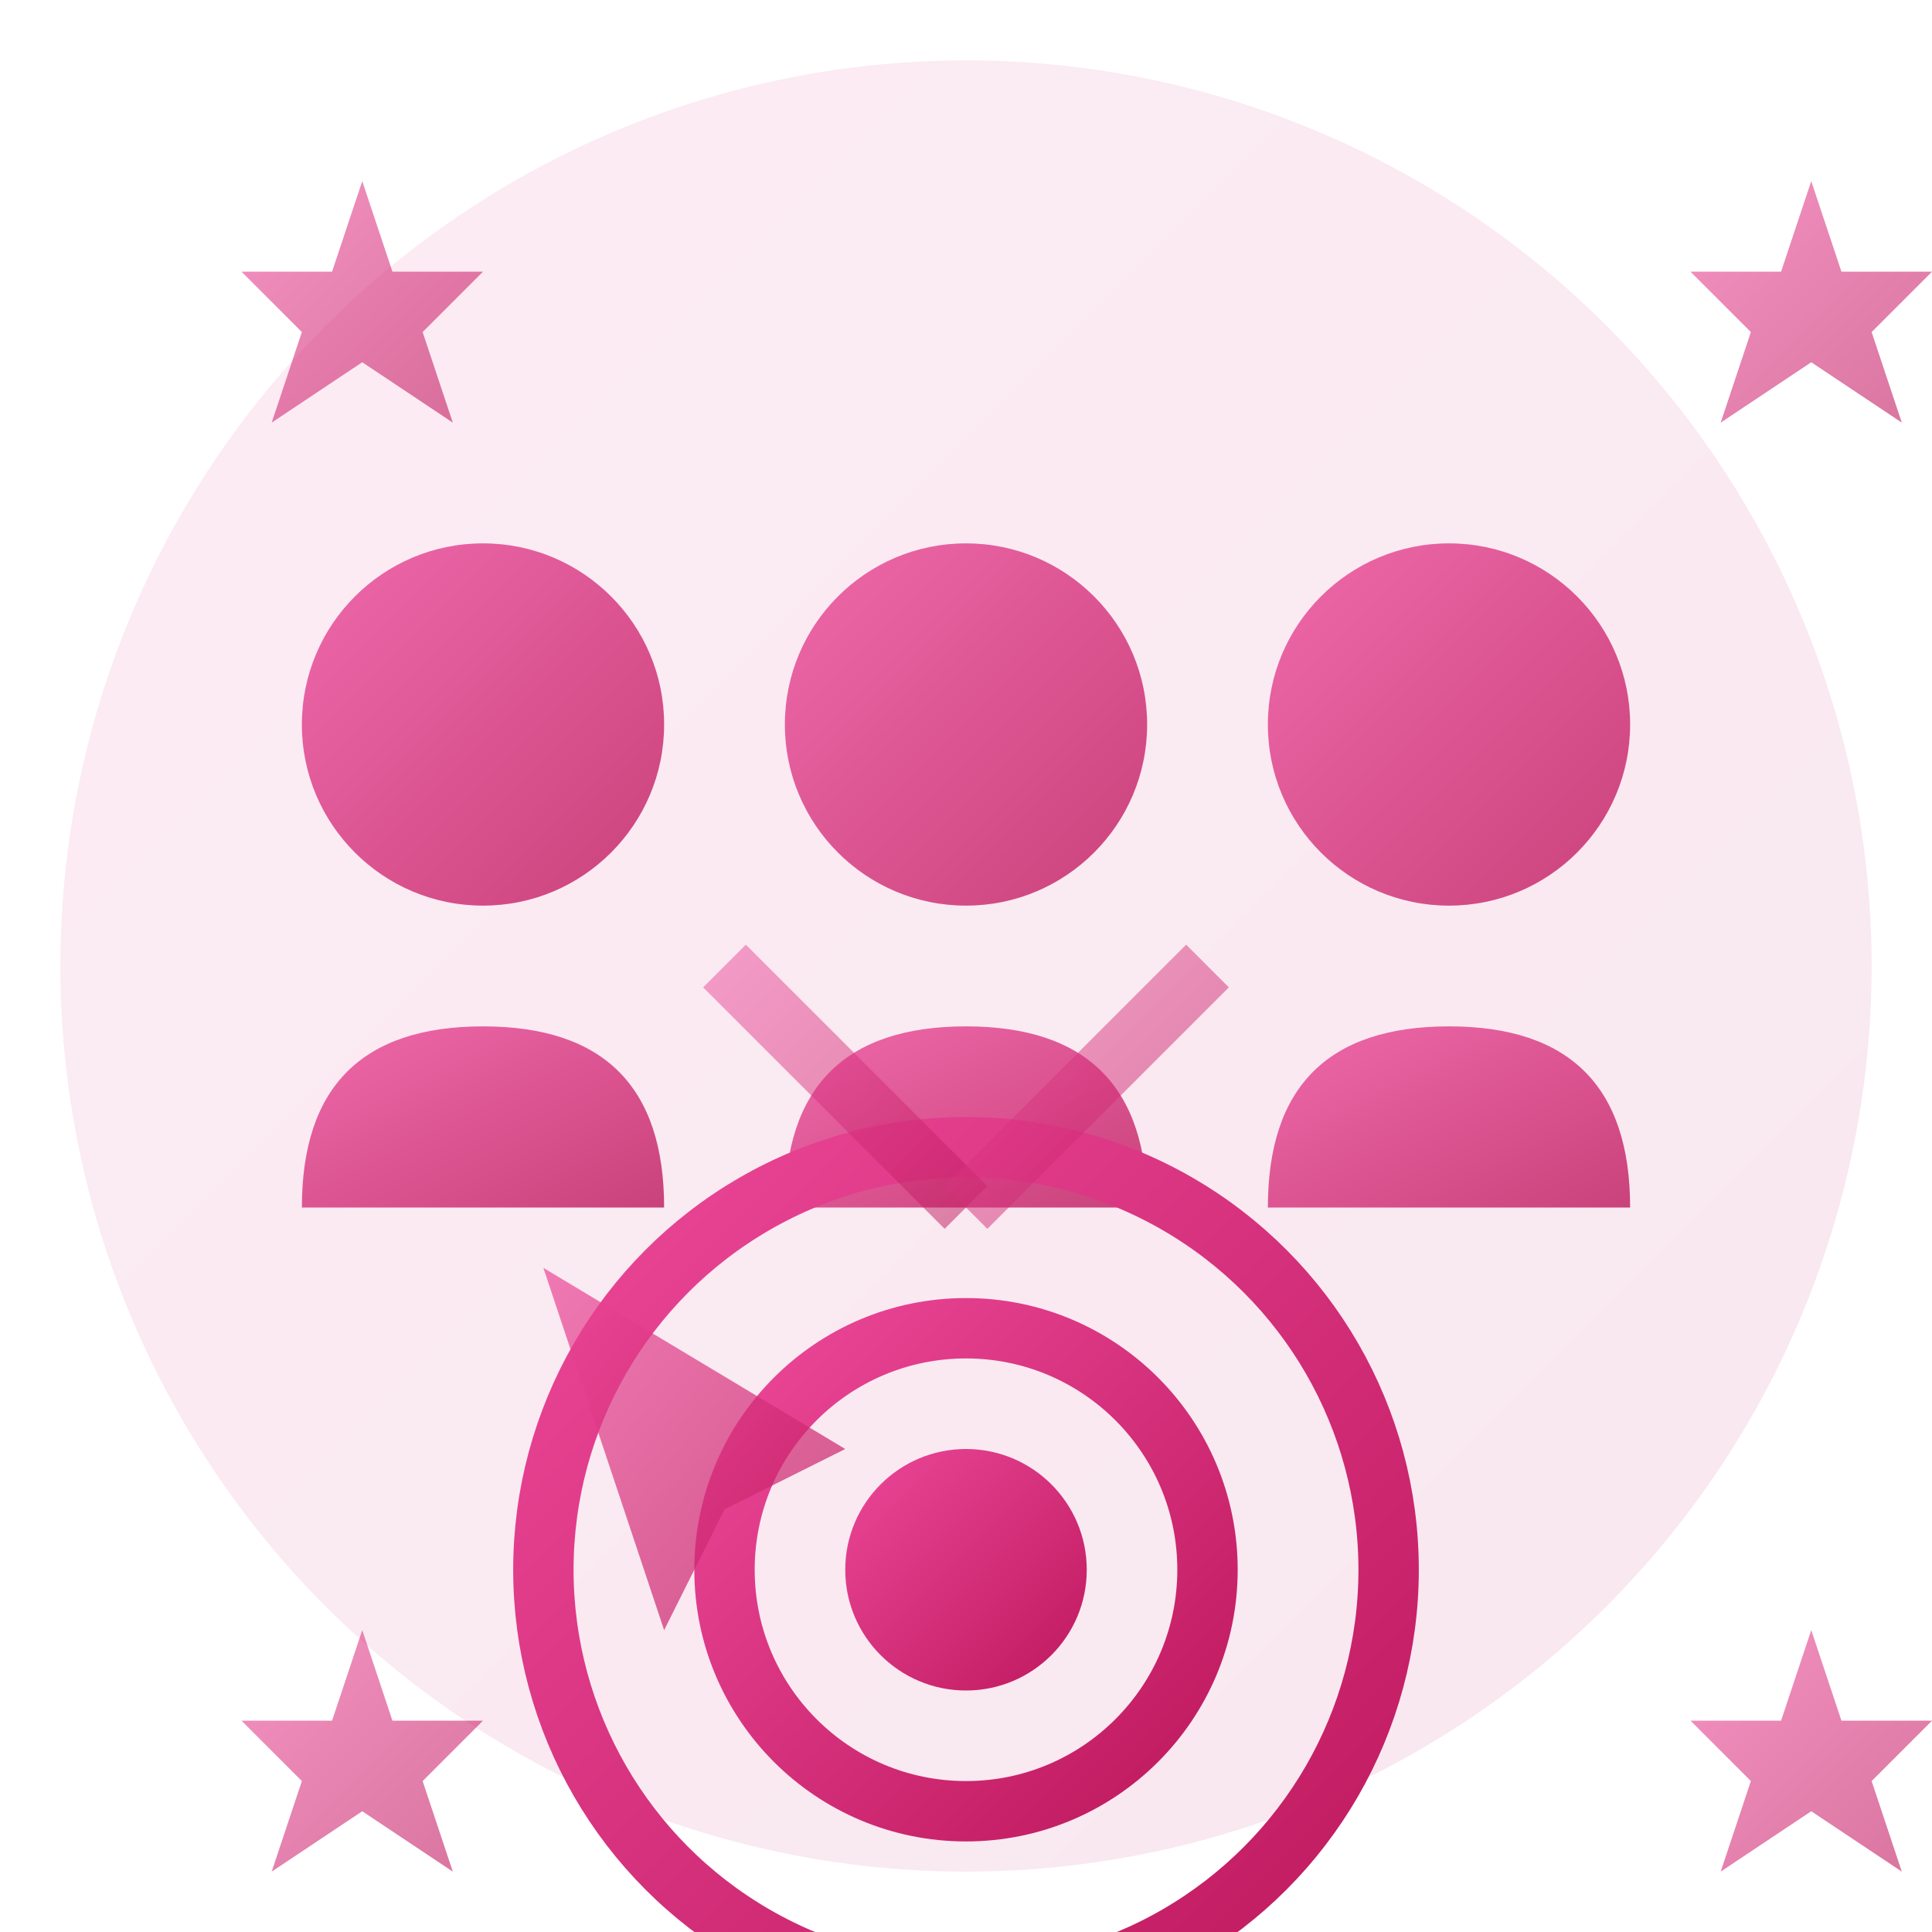
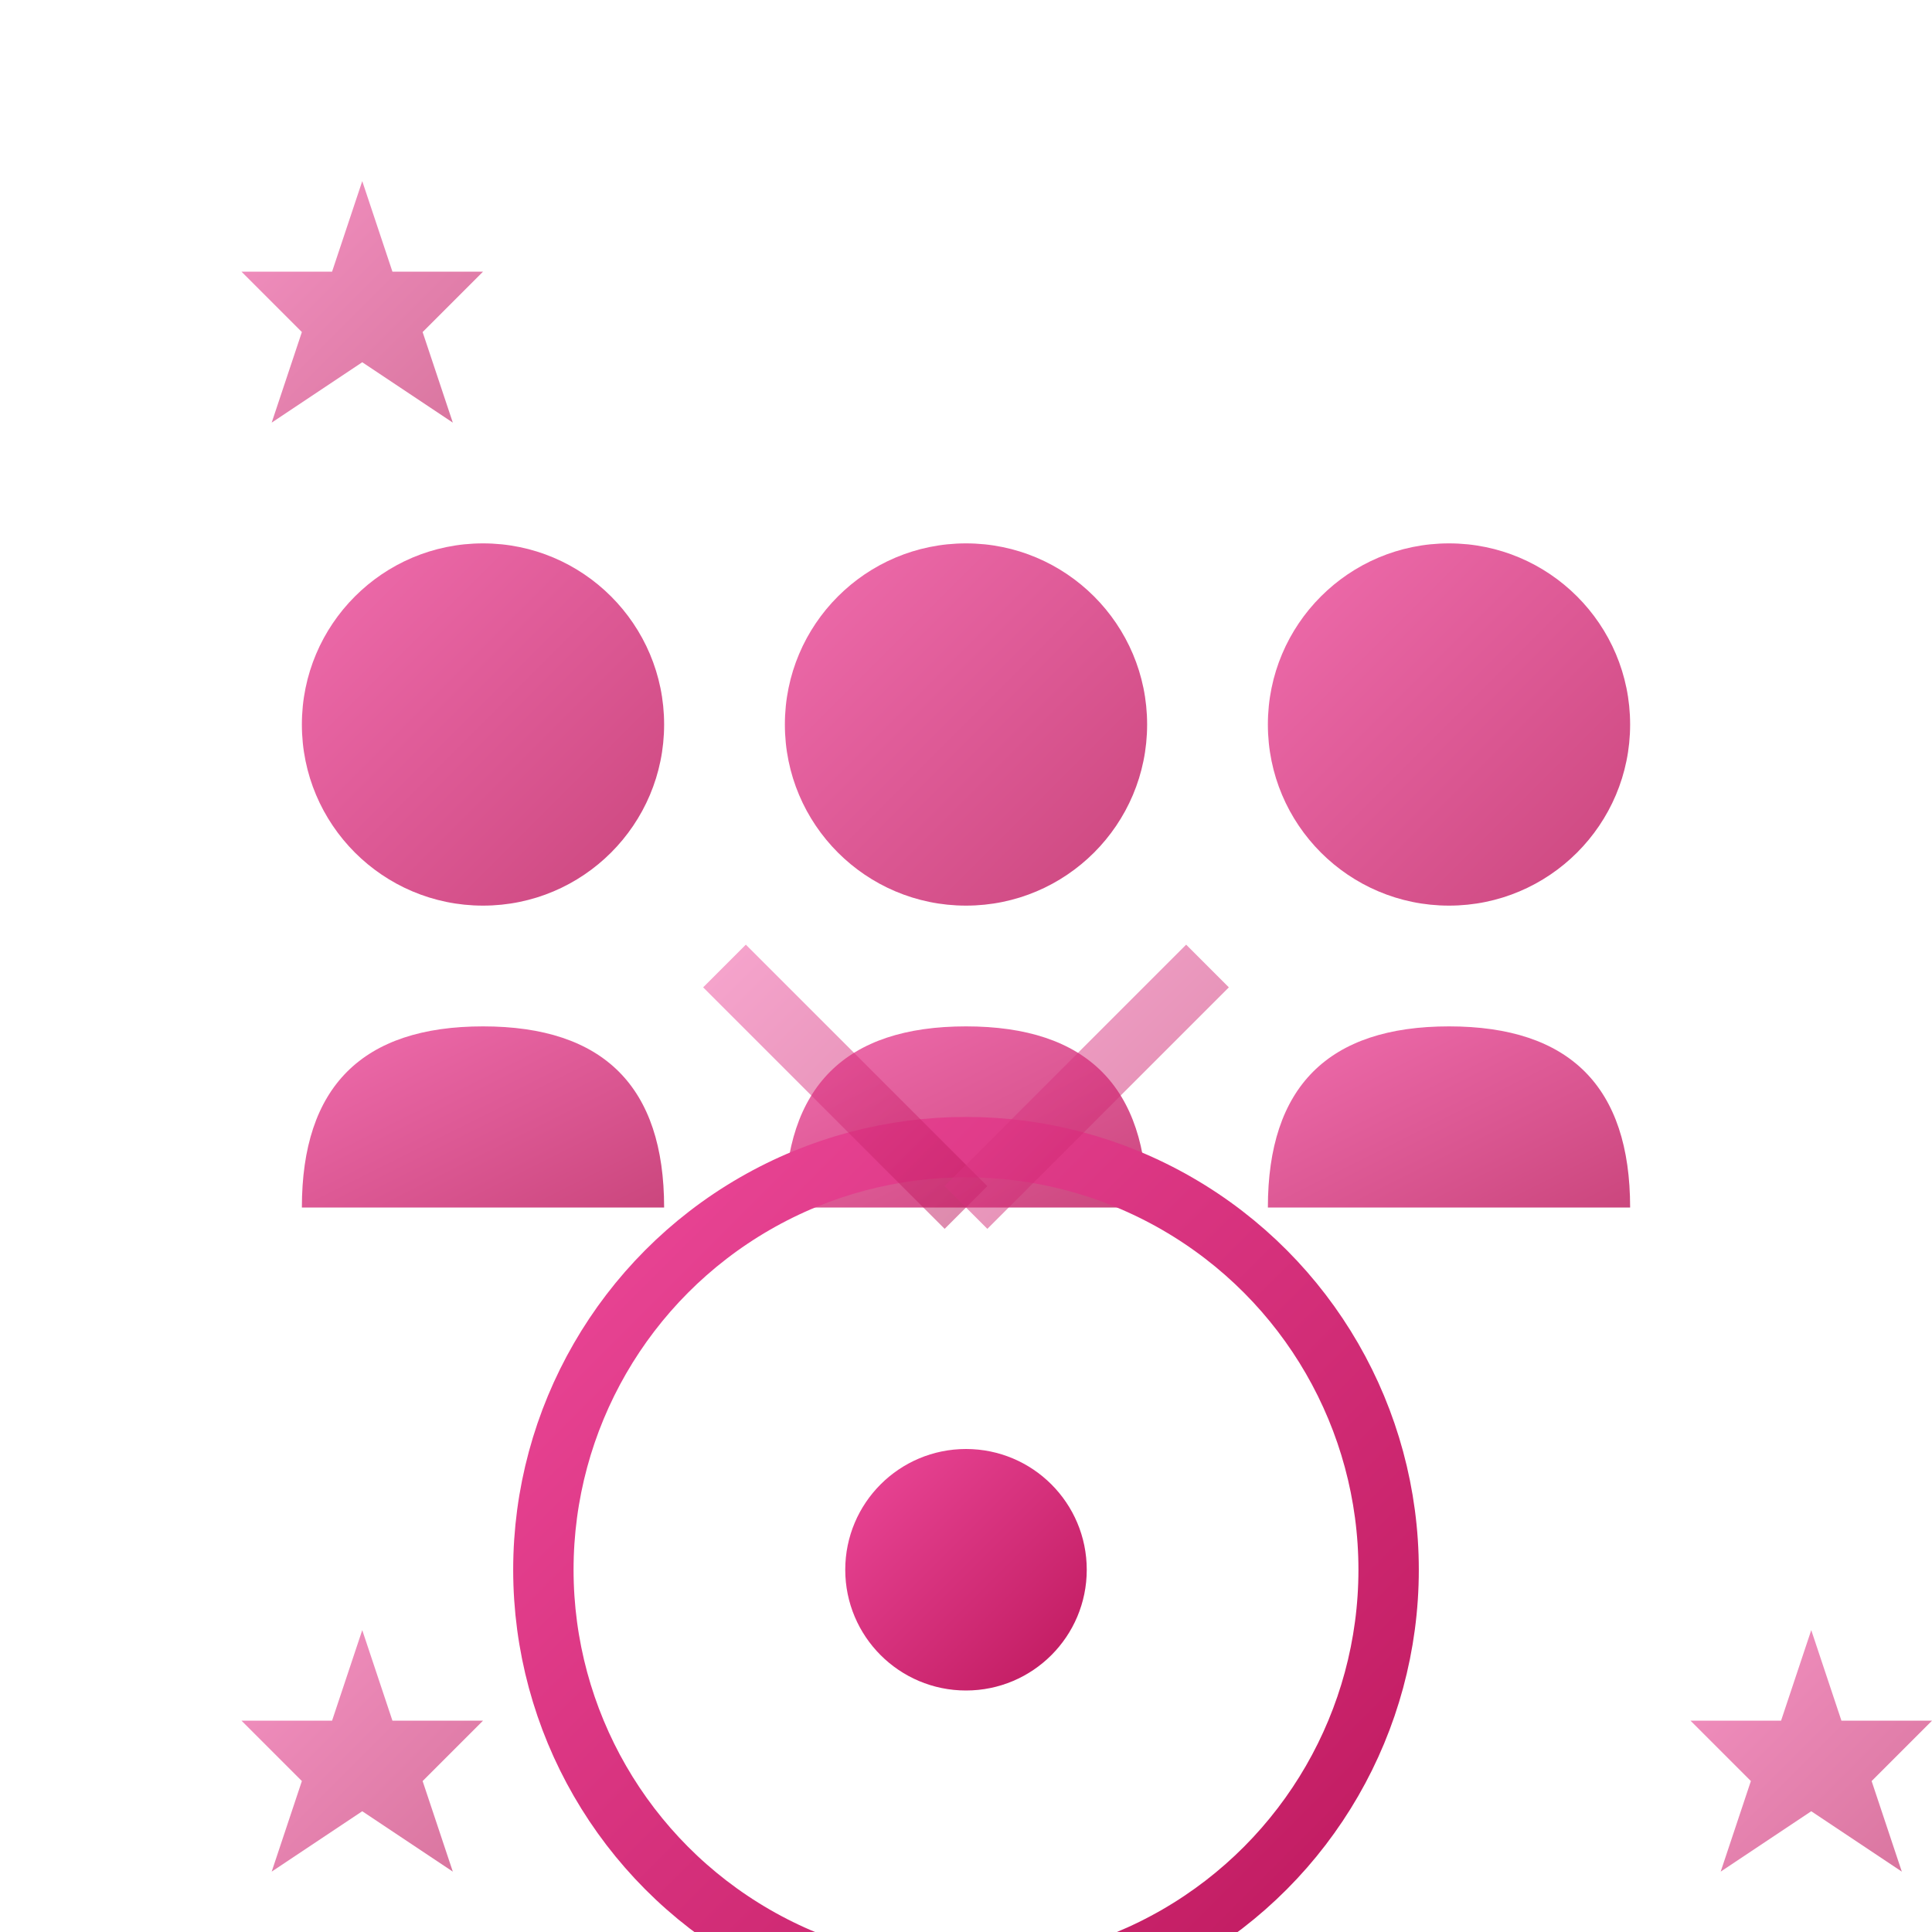
<svg xmlns="http://www.w3.org/2000/svg" width="64" height="64" viewBox="0 0 64 64" fill="none">
  <defs>
    <linearGradient id="aboutGradient" x1="0%" y1="0%" x2="100%" y2="100%">
      <stop offset="0%" style="stop-color:#EC4899;stop-opacity:1" />
      <stop offset="100%" style="stop-color:#BE185D;stop-opacity:1" />
    </linearGradient>
  </defs>
-   <circle cx="32" cy="32" r="30" fill="url(#aboutGradient)" opacity="0.1" />
  <g transform="translate(8, 16)">
    <circle cx="8" cy="8" r="6" fill="url(#aboutGradient)" opacity="0.8" />
    <path d="M2 24 C2 20 4 18 8 18 C12 18 14 20 14 24" fill="url(#aboutGradient)" opacity="0.8" />
    <circle cx="24" cy="8" r="6" fill="url(#aboutGradient)" opacity="0.8" />
    <path d="M18 24 C18 20 20 18 24 18 C28 18 30 20 30 24" fill="url(#aboutGradient)" opacity="0.8" />
    <circle cx="40" cy="8" r="6" fill="url(#aboutGradient)" opacity="0.8" />
    <path d="M34 24 C34 20 36 18 40 18 C44 18 46 20 46 24" fill="url(#aboutGradient)" opacity="0.8" />
  </g>
  <g transform="translate(16, 36)">
    <circle cx="16" cy="16" r="14" fill="none" stroke="url(#aboutGradient)" stroke-width="2" />
-     <circle cx="16" cy="16" r="8" fill="none" stroke="url(#aboutGradient)" stroke-width="2" />
    <circle cx="16" cy="16" r="4" fill="url(#aboutGradient)" />
-     <path d="M2 6 L12 12 L8 14 L6 18 L2 6 Z" fill="url(#aboutGradient)" opacity="0.7" />
  </g>
  <line x1="16" y1="28" x2="24" y2="28" stroke="url(#aboutGradient)" stroke-width="2" opacity="0.5" />
  <line x1="32" y1="28" x2="40" y2="28" stroke="url(#aboutGradient)" stroke-width="2" opacity="0.5" />
  <line x1="24" y1="32" x2="32" y2="40" stroke="url(#aboutGradient)" stroke-width="2" opacity="0.5" />
  <line x1="40" y1="32" x2="32" y2="40" stroke="url(#aboutGradient)" stroke-width="2" opacity="0.5" />
  <g transform="translate(4, 4)">
    <path d="M8 2 L9 5 L12 5 L10 7 L11 10 L8 8 L5 10 L6 7 L4 5 L7 5 Z" fill="url(#aboutGradient)" opacity="0.6" />
  </g>
  <g transform="translate(52, 4)">
-     <path d="M8 2 L9 5 L12 5 L10 7 L11 10 L8 8 L5 10 L6 7 L4 5 L7 5 Z" fill="url(#aboutGradient)" opacity="0.6" />
-   </g>
+     </g>
  <g transform="translate(4, 52)">
    <path d="M8 2 L9 5 L12 5 L10 7 L11 10 L8 8 L5 10 L6 7 L4 5 L7 5 Z" fill="url(#aboutGradient)" opacity="0.6" />
  </g>
  <g transform="translate(52, 52)">
    <path d="M8 2 L9 5 L12 5 L10 7 L11 10 L8 8 L5 10 L6 7 L4 5 L7 5 Z" fill="url(#aboutGradient)" opacity="0.6" />
  </g>
</svg>